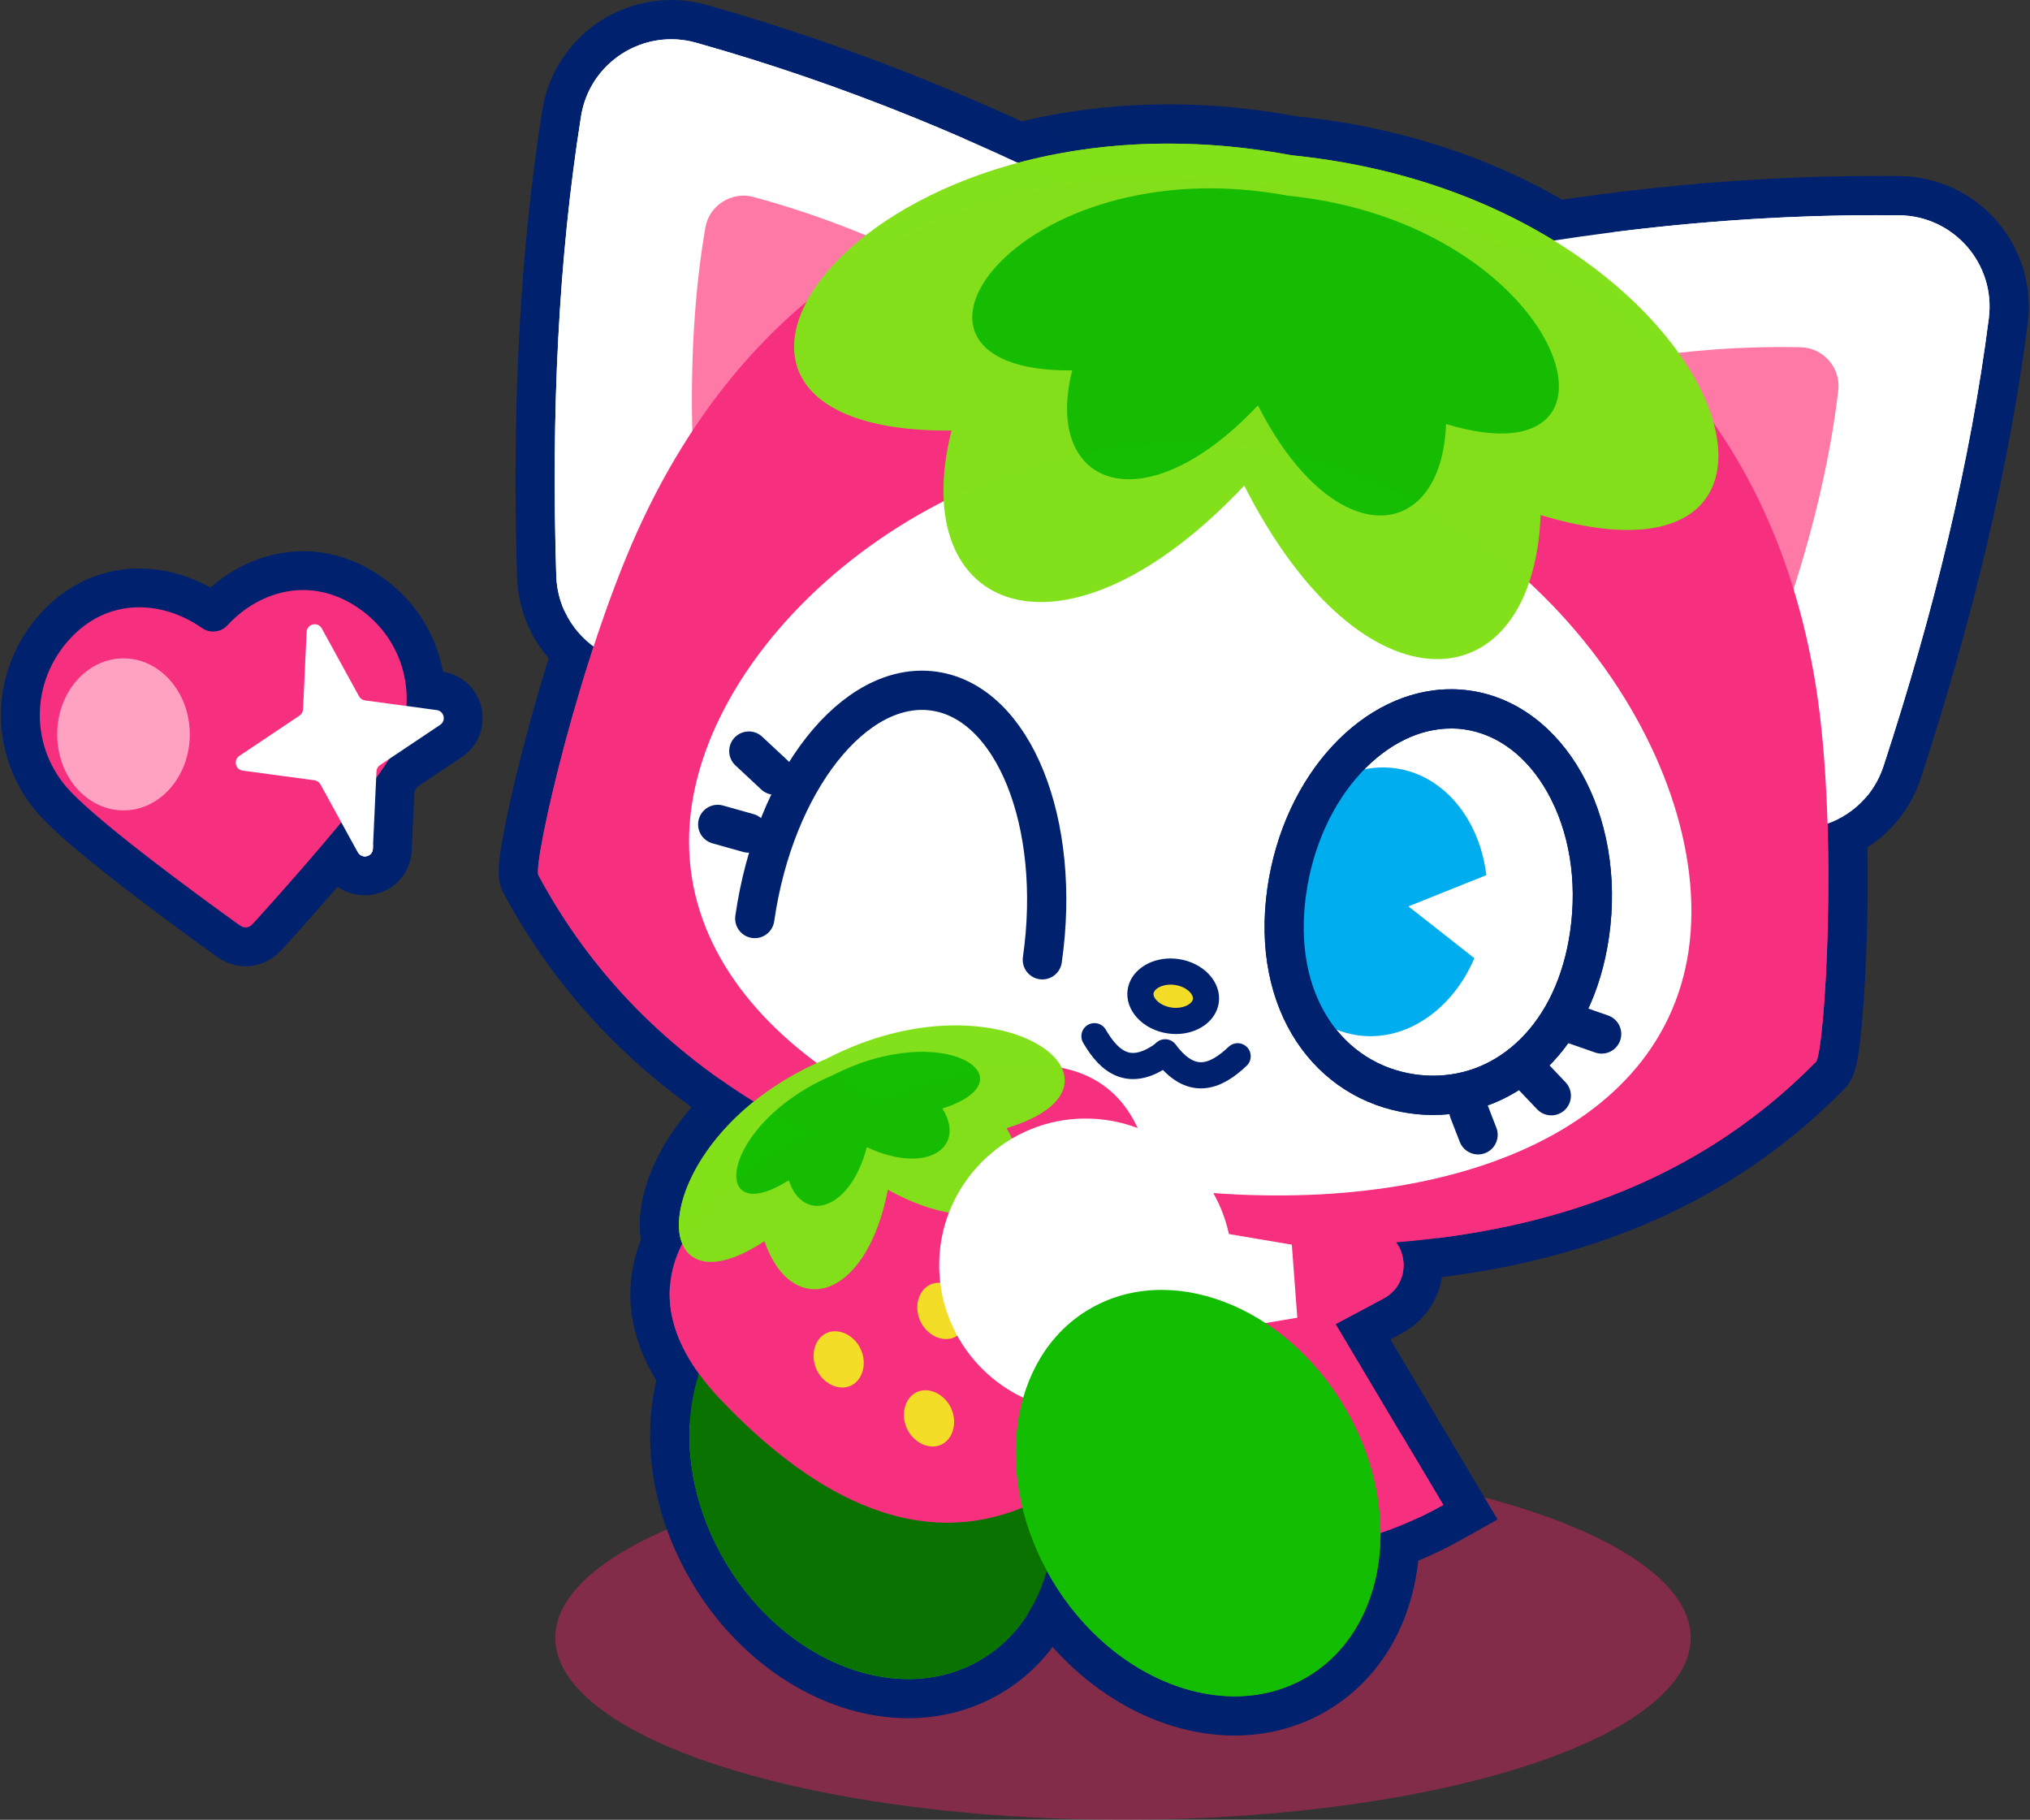
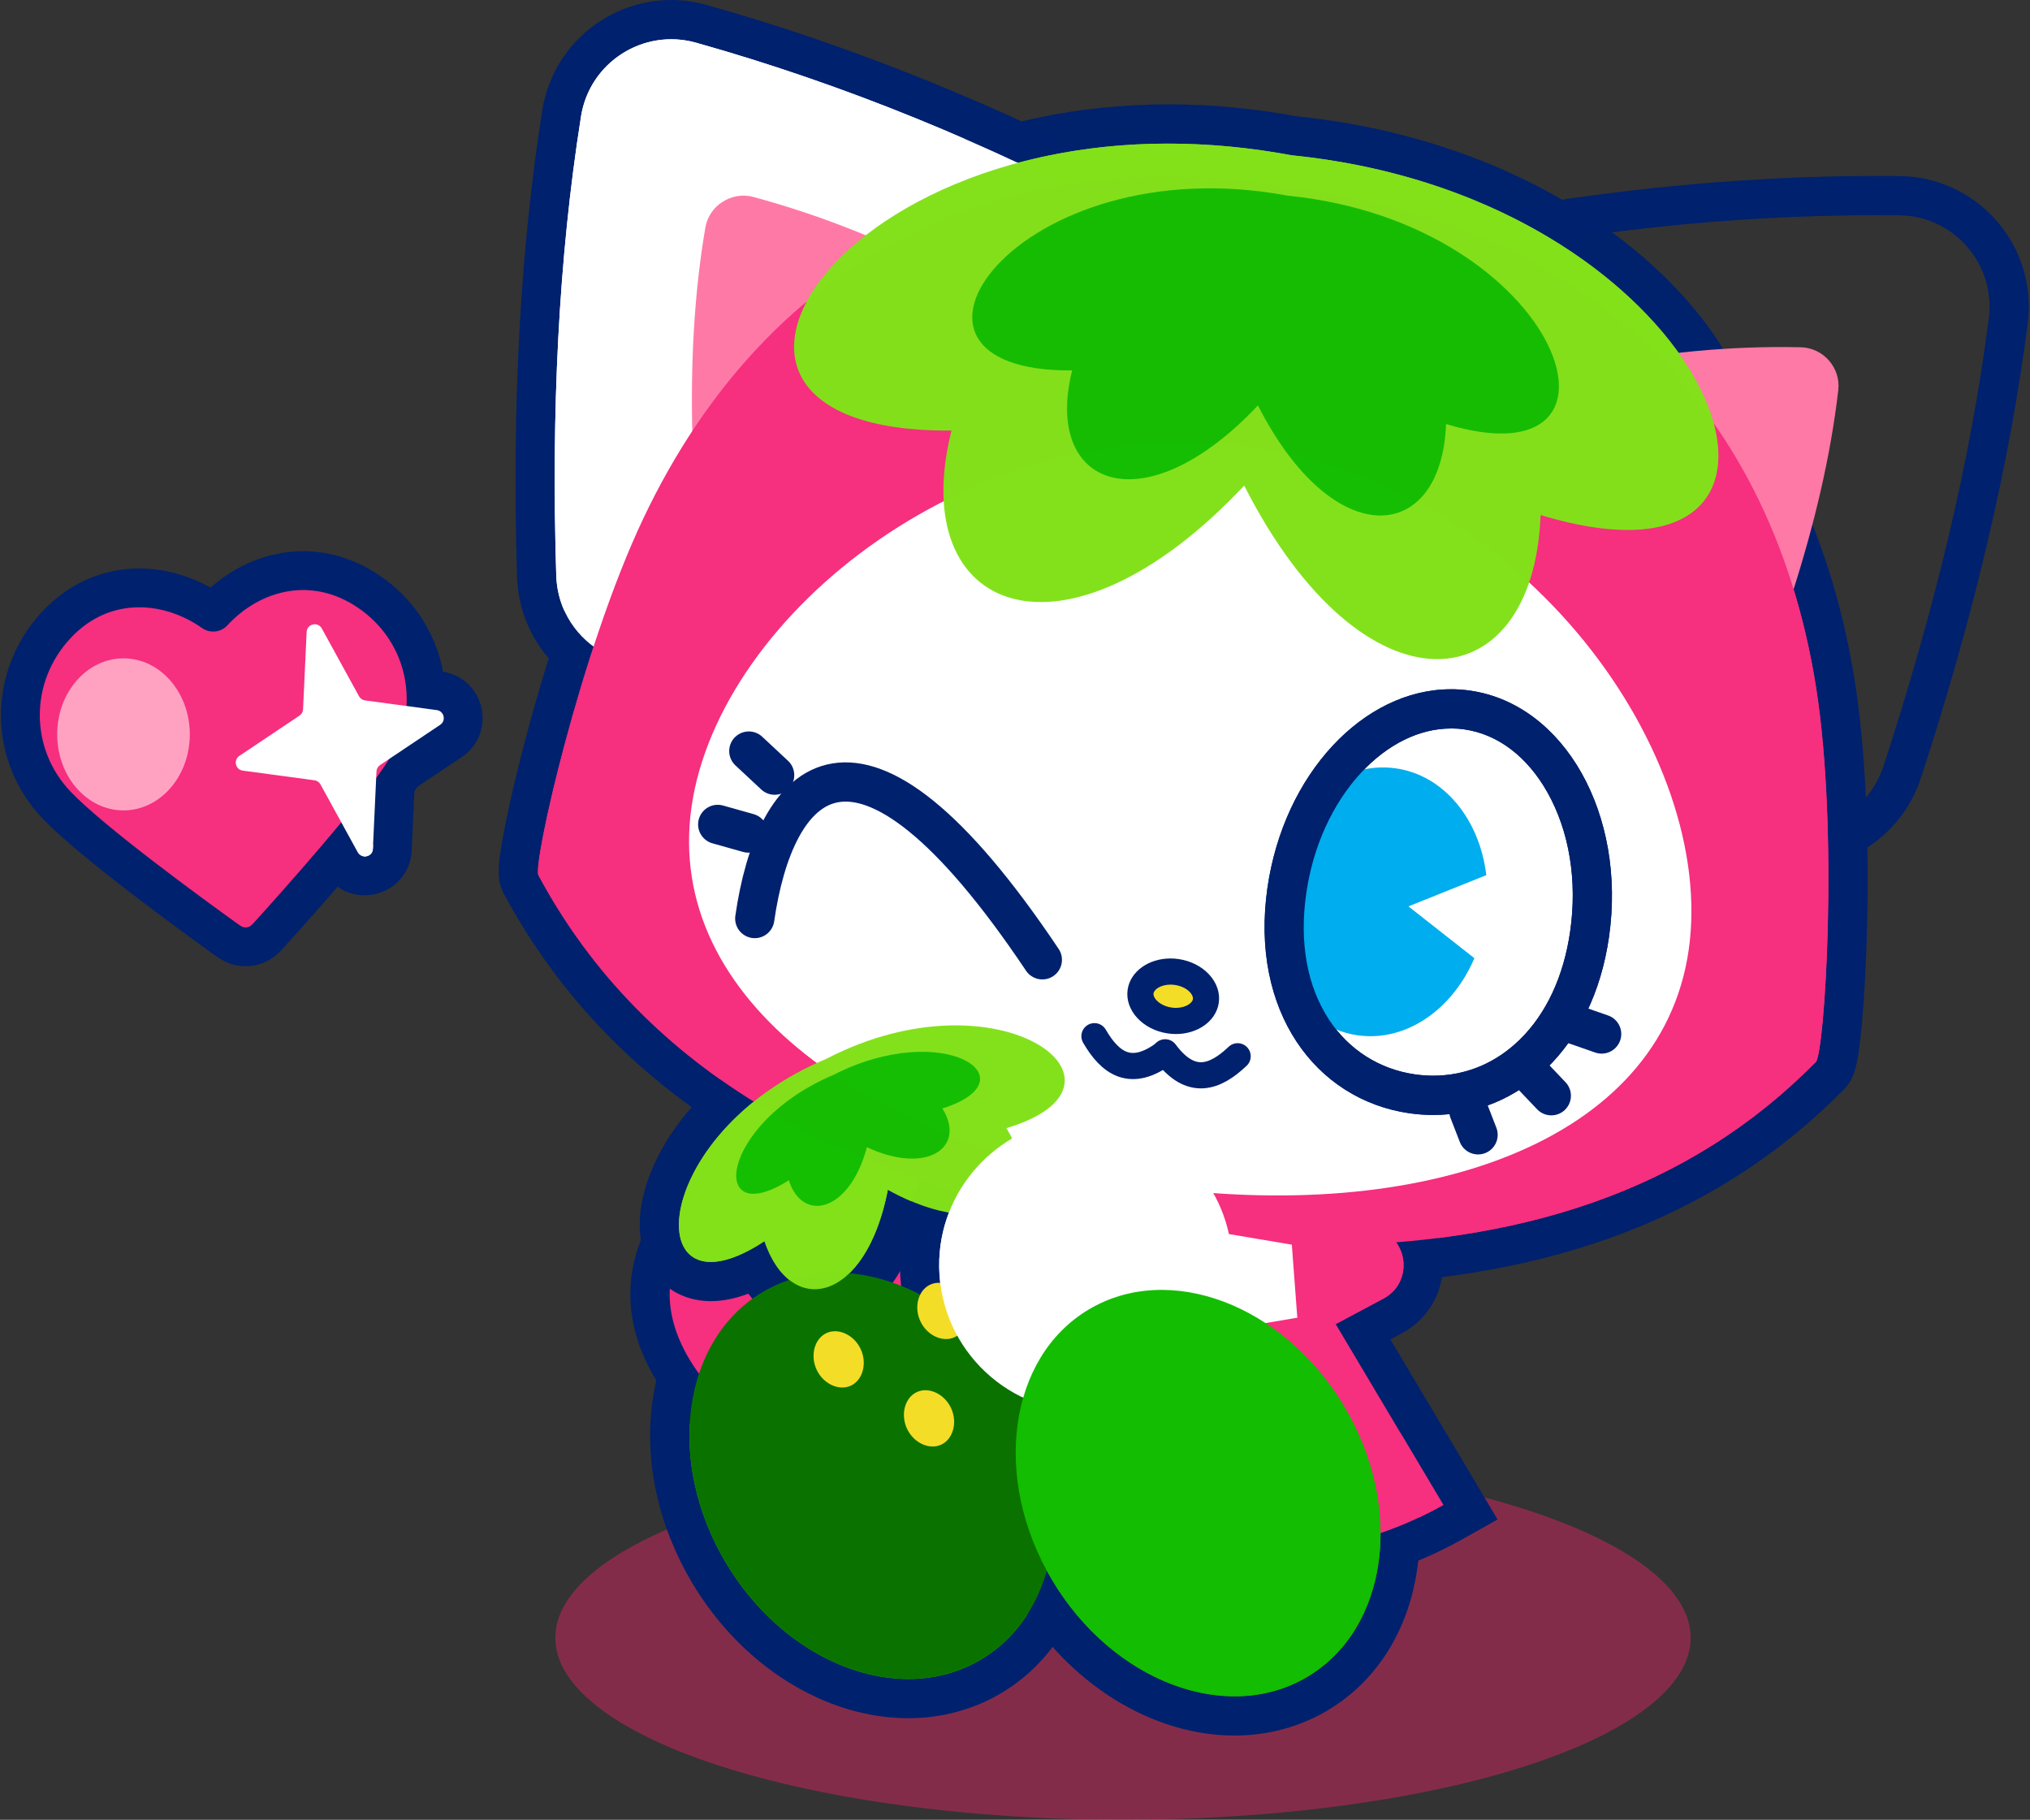
<svg xmlns="http://www.w3.org/2000/svg" width="1533" height="1374" viewBox="0 0 1533 1374" fill="none">
  <rect x="0" y="0" width="1533" height="1374" fill="#333333" stroke="none" />
  <ellipse cx="848.048" cy="1236.6" rx="428.688" ry="137.4" fill="#E02464" fill-opacity="0.46" />
-   <path d="M1356.13 640.95C1331.73 640.95 1309.34 630.778 1293.1 612.335L1036.63 321.153C1016.5 298.316 1010.28 267.43 1019.94 238.544C1029.57 209.782 1053.02 188.969 1082.7 182.871C1196.46 159.515 1309.41 147.664 1418.39 147.664C1423.7 147.664 1429.01 147.689 1434.32 147.738C1458.24 147.985 1480.95 158.478 1496.66 176.501C1512.36 194.524 1519.62 218.472 1516.58 242.198C1503.17 346.756 1476.24 461.387 1436.49 582.857C1425.13 617.594 1392.81 640.95 1356.13 640.95Z" fill="white" />
  <path d="M1418.39 162.478C1423.65 162.478 1428.91 162.503 1434.17 162.552C1475.47 162.972 1507.15 199.339 1501.89 240.322C1488.01 348.608 1460.59 461.56 1422.42 578.265C1412.37 609.003 1384.47 626.137 1356.13 626.137C1337.34 626.137 1318.35 618.607 1304.21 602.534L1047.74 311.353C1012.53 271.381 1033.49 208.103 1085.68 197.364C1195.77 174.749 1306.6 162.453 1418.39 162.453M1418.39 132.827C1308.4 132.827 1194.46 144.776 1079.71 168.354C1044.8 175.514 1017.22 200.005 1005.89 233.829C994.532 267.777 1001.86 304.069 1025.49 330.931L1281.96 622.113C1301.07 643.814 1327.41 655.739 1356.13 655.739C1399.26 655.739 1437.2 628.285 1450.59 587.449C1490.63 465.066 1517.77 349.546 1531.29 244.05C1534.87 216.127 1526.33 187.957 1507.84 166.749C1489.37 145.541 1462.63 133.197 1434.49 132.901C1429.16 132.851 1423.75 132.827 1418.39 132.827Z" fill="#00216D" />
  <path d="M489.716 516.691C443.795 516.691 406.687 480.794 405.255 434.946C401.256 307.181 407.625 189.612 424.142 85.499C430.66 44.539 465.422 14.814 506.85 14.814C514.529 14.814 522.182 15.876 529.638 17.974C639.43 48.909 749.642 93.498 857.212 150.529C883.974 164.725 900.639 191.291 901.8 221.609C902.96 252.05 888.295 279.924 862.569 296.194L534.626 503.557C521.022 512.149 505.493 516.716 489.716 516.716V516.691Z" fill="white" />
  <path d="M506.875 29.627C513.072 29.627 519.368 30.466 525.663 32.244C638.418 63.994 746.358 108.508 850.323 163.639C897.38 188.599 899.726 255.21 854.693 283.676L526.7 491.039C514.899 498.495 502.159 501.902 489.716 501.902C454.263 501.902 421.303 474.3 420.069 434.501C416.242 311.772 421.673 195.66 438.783 87.843C444.239 53.501 473.891 29.651 506.85 29.651M506.85 0.025C483.741 0.025 461.225 8.246 443.449 23.183C425.303 38.416 413.254 59.747 409.526 83.202C392.861 188.204 386.442 306.711 390.466 435.415C391.306 462.153 402.49 486.817 421.945 504.84C440.511 522.048 464.583 531.504 489.741 531.504C508.307 531.504 526.577 526.171 542.551 516.074L870.519 308.711C900.763 289.602 917.996 256.815 916.638 221.04C915.28 185.389 895.677 154.133 864.198 137.443C755.69 79.918 644.491 34.935 533.687 3.728C524.923 1.259 515.911 0 506.875 0L506.85 0.025Z" fill="#00216D" />
  <path d="M987.347 955.463C949.474 955.463 908.614 953.142 865.902 948.526L865.384 948.452L850.348 946.279L850.101 946.23C736.853 925.886 645.553 894.432 570.943 850.091C492.432 803.429 434.438 743.805 393.627 667.837C390.985 662.899 389.8 657.665 395.972 626.384C399.824 606.88 405.7 582.092 412.539 556.638C422.933 517.901 444.535 444.155 472.335 385.42C553.809 213.362 698.165 118.606 878.864 118.606C910.244 118.606 942.808 121.519 975.645 127.296C1201.28 152.455 1350.87 294.293 1386.1 516.493C1396.27 580.66 1396.15 658.307 1395.18 698.895C1394.54 725.535 1393.18 751.261 1391.36 771.333C1388.44 803.429 1385.85 808.169 1381.9 812.144C1286.95 908.53 1157.87 955.414 987.372 955.414L987.347 955.463Z" fill="#F62F7F" />
  <path d="M878.814 133.469C909.527 133.469 941.154 136.308 973.496 142.011C1186.61 165.614 1336.37 297.774 1371.43 518.863C1388.67 627.618 1377.95 795.059 1371.31 801.824C1275.64 898.925 1148.15 940.674 987.347 940.674C949.276 940.674 909.305 938.329 867.482 933.836L852.693 931.712C636.418 892.852 486.408 809.403 406.638 660.899C402.144 652.554 438.585 491.36 485.692 391.839C566.82 220.497 708.954 133.493 878.814 133.493M878.814 103.866C787.267 103.866 704.535 127.296 632.912 173.514C559.685 220.744 501.147 289.947 458.904 379.148C430.586 438.945 408.711 513.654 398.194 552.86C391.281 578.635 385.306 603.744 381.405 623.569C375.258 654.677 375.085 664.75 380.541 674.898C401.552 714.03 427.747 749.755 458.41 781.11C488.457 811.847 523.762 839.351 563.363 862.904C639.529 908.159 732.458 940.23 847.459 960.87L847.978 960.969L848.496 961.043L863.285 963.166L863.803 963.24L864.322 963.29C907.577 967.931 948.955 970.301 987.347 970.301C1162.05 970.301 1294.53 921.985 1392.42 822.612C1400.49 814.415 1403.16 804.638 1406.07 772.74C1407.92 752.347 1409.31 726.275 1409.95 699.315C1410.94 658.233 1411.06 579.549 1400.69 514.222C1391.58 456.746 1374.82 403.714 1350.84 356.607C1327.22 310.118 1296.45 269.11 1259.42 234.693C1222.88 200.746 1180.14 173.094 1132.37 152.553C1085.36 132.333 1033.34 118.927 977.718 112.68C944.19 106.804 910.91 103.842 878.814 103.842V103.866Z" fill="#00216D" />
  <g opacity="0.99">
    <path d="M1085.34 512.494C1034.03 512.494 979.101 467.61 936.068 391.42C884.369 441.859 831.609 469.412 786.033 469.412C757.912 469.412 733.767 458.327 718.089 438.181C699.696 414.578 693.598 380.013 700.387 339.598C666.464 338.092 639.356 331.351 619.704 319.525C597.237 305.996 584.867 285.529 584.867 261.877C584.867 223.559 616.667 181.193 669.946 148.554C727.742 113.15 803.143 93.646 882.246 93.646C913.502 93.646 945.524 96.658 977.496 102.583C1072.67 112.286 1160.66 146.999 1225.3 200.401C1281.29 246.668 1314.67 303.354 1312.43 348.362C1310.33 390.086 1279.2 414.973 1229.15 414.998C1213.52 414.998 1195.99 412.628 1176.83 407.937C1169.11 472.079 1134.39 512.519 1085.36 512.519L1085.34 512.494Z" fill="#82E119" />
    <path d="M882.246 108.459C911.724 108.459 942.882 111.2 975.397 117.273C1268.43 146.752 1383.36 400.209 1229.13 400.209C1211 400.209 1189.15 396.703 1163.45 388.926C1160.76 459.166 1128.32 497.706 1085.34 497.706C1042.35 497.706 985.273 456.549 939.623 366.681C882.048 427.861 827.338 454.599 786.058 454.599C729.841 454.599 698.461 404.999 718.583 325.08C717.496 325.08 716.459 325.08 715.398 325.08C490.086 325.08 619.654 108.41 882.246 108.435M882.196 78.808C814.499 78.808 749.641 92.51 694.659 118.409C644.466 142.061 605.631 174.453 585.336 209.635C566.746 241.829 564.993 274.221 580.349 300.836C592.644 322.142 620.518 346.979 683.672 353.226C680.241 391 687.968 423.639 706.386 447.266C724.952 471.091 753.221 484.201 786.033 484.201C831.337 484.201 882.493 459.833 932.685 414.849C951.326 444.97 971.768 469.61 993.692 488.373C1023.47 513.828 1055.17 527.283 1085.34 527.283C1115.51 527.283 1143.9 513.112 1163.21 487.386C1175.53 470.967 1184.24 450.007 1189.03 425.713C1203.38 428.428 1216.78 429.786 1229.15 429.786C1298.48 429.786 1325.29 388.087 1327.24 349.078C1328.5 324.142 1320.35 295.923 1303.69 267.53C1287.59 240.076 1263.74 212.894 1234.75 188.945C1203.1 162.8 1166.27 140.95 1125.28 123.989C1080.15 105.324 1031.15 93.177 979.619 87.869C946.98 81.845 914.218 78.783 882.271 78.783C882.271 78.783 882.246 78.783 882.221 78.783L882.196 78.808Z" fill="#00216D" />
  </g>
  <path d="M950.634 1187.24C898.762 1187.24 842.496 1174.7 783.415 1149.99L767.688 1143.4L882.393 950.649C893.923 931.293 915.279 919.739 939.548 919.739C963.818 919.739 985.174 931.293 996.703 950.649L1110.45 1141.79L1097.24 1149.25C1052.45 1174.48 1003.12 1187.27 950.634 1187.27V1187.24Z" fill="#F62F7F" />
  <path d="M939.548 934.528C957.053 934.528 974.582 942.428 983.964 958.204L1089.95 1136.31C1047.22 1160.38 1000.75 1172.43 950.634 1172.43C900.515 1172.43 846.669 1160.38 789.143 1136.31L895.133 958.204C904.54 942.428 922.044 934.528 939.548 934.528ZM939.548 904.901C910.02 904.901 883.9 919.171 869.679 943.07L763.689 1121.18L746.234 1150.48L777.688 1163.64C838.595 1189.12 896.763 1202.06 950.609 1202.06C1004.46 1202.06 1057.44 1188.63 1104.47 1162.14L1130.91 1147.25L1115.38 1121.18L1009.39 943.07C995.173 919.171 969.052 904.901 939.524 904.901H939.548Z" fill="#00216D" />
  <path d="M685.969 1282.54C628.074 1282.54 570.4 1246.18 535.49 1187.64C511.69 1147.77 501.691 1102.71 507.344 1060.81C513.146 1017.66 534.749 982.918 568.129 962.994C586.966 951.761 608.051 946.058 630.814 946.058C688.71 946.058 746.383 982.424 781.293 1040.96C805.093 1080.83 815.092 1125.89 809.439 1167.79C803.637 1210.95 782.034 1245.68 748.654 1265.61C729.817 1276.84 708.732 1282.54 685.969 1282.54Z" fill="#13BD01" />
  <path d="M630.814 960.871C681.327 960.871 735.569 993.238 768.578 1048.57C814.228 1125.1 801.933 1216.57 741.075 1252.89C724.212 1262.97 705.35 1267.73 685.969 1267.73C635.455 1267.73 581.214 1235.36 548.204 1180.03C502.555 1103.5 514.85 1012.03 575.708 975.709C592.57 965.636 611.433 960.871 630.814 960.871ZM630.814 931.244C605.68 931.244 581.386 937.811 560.524 950.255C523.17 972.524 499.073 1011.09 492.63 1058.81C486.531 1104.02 497.246 1152.46 522.725 1195.19C541.069 1225.96 565.98 1251.73 594.768 1269.73C623.654 1287.8 655.182 1297.33 685.919 1297.33C711.053 1297.33 735.347 1290.76 756.209 1278.32C793.563 1256.05 817.66 1217.49 824.104 1169.76C830.202 1124.56 819.487 1076.12 794.008 1033.38C775.664 1002.62 750.753 976.845 721.965 958.846C693.079 940.774 661.551 931.244 630.814 931.244Z" fill="#00216D" />
  <path d="M715.398 1164.53C656.391 1164.53 595.286 1131.84 533.835 1067.35C499.443 1031.28 485.593 994.817 492.679 958.919C502.357 909.887 550.747 865.595 636.566 827.302C694.067 801.626 740.161 789.133 777.491 789.133C823.165 789.133 879.11 808.959 886.171 903.369C892.344 985.608 888.69 1100.49 786.231 1148.33C763.245 1159.07 739.42 1164.5 715.423 1164.5L715.398 1164.53Z" fill="#F62F7F" />
  <path d="M777.466 803.971C830.646 803.971 865.976 832.314 871.383 904.48C878.123 994.496 870.198 1092.76 779.935 1134.9C757.937 1145.17 736.334 1149.69 715.398 1149.69C650.416 1149.69 591.459 1106.31 544.55 1057.11C465.842 974.572 510.825 899.641 642.59 840.807C693.597 818.044 739.963 803.947 777.466 803.947M777.466 774.32C738.038 774.32 689.968 787.232 630.517 813.773C540.057 854.164 488.802 902.036 478.137 956.055C470.088 996.94 485.198 1037.8 523.095 1077.57C587.46 1145.1 652.169 1179.34 715.398 1179.34C741.568 1179.34 767.516 1173.44 792.477 1161.76C903.231 1110.04 907.429 988.892 900.935 902.283C897.8 860.311 885.11 827.994 863.26 806.193C842.077 785.06 813.215 774.345 777.466 774.345V774.32Z" fill="#00216D" />
  <g opacity="0.99">
    <path d="M615.26 988.251C597.261 988.251 581.312 977.313 570.548 958.253C558.228 964.475 546.945 967.635 536.847 967.635C517.368 967.635 502.875 955.587 498.974 936.182C491.197 897.395 528.231 823.699 618 785.924C651.725 768.568 687.549 759.384 721.62 759.384C773.417 759.384 814.179 780.962 818.524 810.663C819.98 820.637 818.598 843.746 780.651 860.09C787.292 877.471 786.947 893.766 779.441 907.098C770.652 922.677 752.901 931.614 730.705 931.614C715.546 931.614 698.486 927.54 680.562 919.763C666.02 969.833 638.146 988.226 615.26 988.226V988.251Z" fill="#82E119" />
    <path d="M721.619 774.222C800.451 774.222 840.546 827.723 760.085 851.795C782.329 888.482 767.318 916.85 730.705 916.85C714.435 916.85 693.918 911.246 670.488 898.309C660.711 948.575 637.109 973.437 615.259 973.437C599.977 973.437 585.558 961.29 577.312 937.144C560.696 948.106 547.142 952.822 536.847 952.822C487.839 952.822 511.714 846.437 624.271 799.355C659.23 781.258 692.98 774.197 721.619 774.197M721.619 744.57C685.376 744.57 647.404 754.224 611.729 772.494C520.207 811.255 474.384 889.001 484.457 939.095C489.74 965.413 510.306 982.424 536.847 982.424C545.71 982.424 555.141 980.548 565.091 976.795C578.152 993.608 595.681 1003.04 615.259 1003.04C641.01 1003.04 671.599 985.584 689.647 939.119C704.065 943.958 717.94 946.452 730.705 946.452C758.406 946.452 780.873 934.774 792.353 914.381C800.007 900.802 801.932 884.754 798.328 867.916C834.077 847.844 834.991 820.835 833.189 808.515C827.683 770.864 781.811 744.57 721.619 744.57Z" fill="#00216D" />
  </g>
  <path d="M819.907 1080.69C785.49 1080.69 753.37 1067.03 729.496 1042.22C705.622 1017.43 693.203 984.795 694.512 950.329C696.956 886.088 749.124 833.204 813.29 829.896C815.487 829.773 817.709 829.723 819.882 829.723C875.136 829.723 924.07 866.584 939.945 918.727L1022.68 932.701C1040.08 935.639 1052.23 950.033 1052.23 967.685C1052.23 985.338 1040.08 999.731 1022.68 1002.67L928.143 1018.64C905.652 1057.11 864.841 1080.69 819.882 1080.69H819.907Z" fill="white" />
  <path d="M819.906 844.562C872.963 844.562 917.28 881.916 928.044 931.763L1020.23 947.342C1043.19 951.218 1043.19 984.202 1020.23 988.079L918.613 1005.24C900.343 1041.21 863.013 1065.87 819.906 1065.87C757.345 1065.87 706.93 1013.98 709.325 950.872C711.497 894.088 757.32 847.598 814.08 844.685C816.03 844.586 817.981 844.537 819.906 844.537M819.906 814.91C817.462 814.91 814.993 814.984 812.549 815.108C777.688 816.91 744.877 831.699 720.138 856.783C695.4 881.867 681.056 914.876 679.722 949.761C678.266 988.301 692.141 1024.77 718.83 1052.49C745.519 1080.22 781.416 1095.5 819.906 1095.5C867.778 1095.5 911.453 1071.58 937.228 1032.12L1025.17 1017.26C1049.83 1013.09 1067.09 992.695 1067.09 967.686C1067.09 942.651 1049.86 922.258 1025.17 918.11L951.128 905.593C942.438 882.681 927.748 862.165 908.589 846.512C883.653 826.144 852.15 814.91 819.906 814.91Z" fill="#00216D" />
  <path d="M956.807 887.767L1043.66 913.567C1060.9 918.677 1072.72 932.972 1074.52 950.847C1076.33 968.722 1067.59 985.091 1051.74 993.534L968.065 1038.15L956.782 887.742L956.807 887.767Z" fill="#F62F7F" />
  <path d="M973.201 908.086L1039.47 927.763C1064.01 935.046 1067.39 968.425 1044.77 980.474L981.15 1014.4L973.176 908.061M940.414 867.423L943.623 910.283L951.598 1016.62L955.005 1061.92L995.1 1040.54L1058.72 1006.62C1079.66 995.46 1091.66 972.968 1089.29 949.366C1086.89 925.738 1070.67 906.11 1047.91 899.37L981.644 879.693L940.463 867.448L940.414 867.423Z" fill="#00216D" />
  <path d="M932.365 1295.6C874.469 1295.6 816.796 1259.24 781.885 1200.7C758.085 1160.83 748.086 1115.77 753.74 1073.87C759.542 1030.72 781.145 995.978 814.524 976.054C833.362 964.82 854.446 959.117 877.209 959.117C935.105 959.117 992.779 995.484 1027.69 1054.02C1077.46 1137.45 1062.82 1238.23 995.05 1278.67C976.212 1289.9 955.128 1295.6 932.365 1295.6Z" fill="#13BD01" />
  <path d="M877.209 973.955C927.723 973.955 981.964 1006.32 1014.97 1061.65C1060.62 1138.19 1048.33 1229.66 987.47 1265.98C970.607 1276.05 951.745 1280.81 932.364 1280.81C881.851 1280.81 827.609 1248.45 794.6 1193.12C748.95 1116.58 761.245 1025.11 822.103 988.793C838.966 978.72 857.828 973.955 877.209 973.955ZM877.209 944.329C852.076 944.329 827.782 950.896 806.919 963.339C769.565 985.609 745.469 1024.17 739.025 1071.9C732.927 1117.1 743.642 1165.54 769.121 1208.28C787.465 1239.04 812.376 1264.82 841.163 1282.81C870.049 1300.89 901.577 1310.42 932.315 1310.42C957.448 1310.42 981.742 1303.85 1002.6 1291.41C1039.96 1269.11 1064.06 1230.57 1070.5 1182.85C1076.6 1137.64 1065.88 1089.2 1040.4 1046.47C1022.06 1015.7 997.148 989.929 968.361 971.931C939.475 953.859 907.947 944.329 877.209 944.329Z" fill="#00216D" />
-   <path d="M1434.17 162.552C1317.02 161.342 1200.93 173.712 1085.68 197.388C1033.49 208.103 1012.53 271.381 1047.74 311.377L1304.21 602.559C1339.73 642.901 1405.7 629.371 1422.42 578.265C1460.59 461.56 1488.01 348.608 1501.89 240.322C1507.15 199.339 1475.47 162.997 1434.17 162.552Z" fill="white" />
  <path d="M1359.9 262.197C1306.43 261.012 1253.49 266.271 1201.01 276.887C1179.6 281.208 1171.28 307.23 1185.9 323.845L1304.53 458.524C1319.32 475.312 1346.42 469.955 1353.19 448.944C1370.37 395.616 1382.49 343.992 1388.22 294.564C1390.17 277.677 1376.91 262.592 1359.9 262.197Z" fill="#FF79A7" />
  <path d="M525.663 32.244C638.418 63.994 746.358 108.508 850.323 163.638C897.38 188.599 899.726 255.21 854.693 283.676L526.7 491.039C481.248 519.777 421.747 488.224 420.069 434.501C416.242 311.772 421.673 195.66 438.783 87.843C445.251 47.057 485.889 21.06 525.639 32.244H525.663Z" fill="white" />
  <path d="M568.918 148.727C620.567 162.627 669.896 182.551 717.274 207.487C736.606 217.659 737.272 244.965 718.583 256.791L566.894 352.683C547.982 364.632 523.49 351.893 522.898 329.821C521.392 273.801 524.256 220.868 532.675 171.811C535.539 155.072 552.525 144.308 568.943 148.702L568.918 148.727Z" fill="#FF79A7" />
  <path d="M1371.43 518.864C1336.37 297.774 1186.64 165.614 973.496 142.011C762.332 104.756 581.46 189.488 485.667 391.79C438.536 491.311 402.119 652.505 406.613 660.85C486.383 809.379 636.393 892.827 852.668 931.663L867.457 933.786C1085.93 957.29 1252.98 921.886 1371.28 801.775C1377.93 795.034 1388.67 627.569 1371.41 518.814L1371.43 518.864Z" fill="#F62F7F" />
  <path d="M1275.27 717.189C1254.31 863.323 1073.39 925.145 865.458 895.32C657.503 865.496 501.271 755.309 522.232 609.175C543.193 463.041 737.47 308.093 945.401 337.918C1153.36 367.742 1296.23 571.055 1275.27 717.189Z" fill="white" />
  <g opacity="0.99">
    <path d="M975.397 117.249C651.873 56.81 463.2 327.352 718.558 325.08C683.647 463.659 803.661 511.112 939.598 366.656C1029.47 543.504 1157.97 531.702 1163.43 388.877C1407.87 462.845 1302.85 150.184 975.372 117.224L975.397 117.249Z" fill="#82E119" />
    <path d="M972.682 147.789C767.344 109.447 647.602 281.134 809.685 279.678C787.539 367.62 863.705 397.74 949.968 306.07C1007 418.306 1088.55 410.825 1092.03 320.167C1247.17 367.101 1180.51 168.676 972.682 147.764V147.789Z" fill="#13BD01" />
  </g>
  <path d="M895.134 958.204L789.145 1136.31C904.195 1184.45 1004.46 1184.45 1089.95 1136.31L983.965 958.204C965.177 926.627 913.923 926.627 895.134 958.204Z" fill="#F62F7F" />
  <path d="M741.062 1252.87C801.918 1216.56 814.236 1125.08 768.576 1048.55C722.915 972.015 636.567 939.403 575.711 975.709C514.856 1012.01 502.537 1103.49 548.198 1180.03C593.858 1256.56 680.206 1289.17 741.062 1252.87Z" fill="#0A7300" />
-   <path d="M871.382 904.506C878.122 994.522 870.197 1092.78 779.934 1134.93C689.672 1177.07 606.568 1122.21 544.55 1057.13C465.841 974.598 510.825 899.667 642.59 840.833C765.936 785.752 862.149 781.432 871.382 904.481V904.506Z" fill="#F62F7F" />
  <g opacity="0.99">
    <path d="M624.27 799.355C488.012 856.362 481.716 1000.2 577.312 937.144C597.335 995.781 653.872 983.708 670.488 898.309C746.629 940.379 792.18 904.777 760.06 851.795C869.777 818.958 755.418 731.46 624.27 799.355Z" fill="#82E119" />
    <path d="M629.208 811.675C542.945 848.314 534.427 929.911 595.681 891.149C606.198 923.689 641.627 915.023 654.663 866.188C700.485 887.544 729.865 865.942 711.669 836.981C780.724 814.885 712.682 769.037 629.208 811.675Z" fill="#13BD01" />
  </g>
  <mask id="mask0_388_5606" style="mask-type:luminance" maskUnits="userSpaceOnUse" x="598" y="915" width="230" height="149">
    <path d="M803.739 915.984L598.357 1011.89L622.371 1063.32L827.754 967.413L803.739 915.984Z" fill="white" />
  </mask>
  <g mask="url(#mask0_388_5606)">
    <path d="M642.59 1046.22C633.578 1050.44 621.703 1044.91 616.691 1034.17C611.679 1023.43 615.061 1010.79 624.073 1006.57C633.084 1002.35 644.96 1007.88 649.972 1018.62C654.983 1029.36 651.601 1042 642.59 1046.22Z" fill="#F4DD27" />
    <path d="M720.928 1009.63C711.916 1013.85 700.041 1008.32 695.029 997.584C690.017 986.844 693.399 974.204 702.411 969.982C711.422 965.76 723.298 971.29 728.31 982.03C733.322 992.77 729.939 1005.41 720.928 1009.63Z" fill="#F4DD27" />
    <path d="M799.29 973.043C790.278 977.265 778.403 971.734 773.391 960.995C768.379 950.255 771.762 937.614 780.773 933.392C789.785 929.171 801.66 934.701 806.672 945.441C811.684 956.18 808.301 968.821 799.29 973.043Z" fill="#F4DD27" />
  </g>
  <path d="M710.83 1090.76C701.819 1094.98 689.943 1089.45 684.931 1078.71C679.919 1067.97 683.302 1055.33 692.313 1051.11C701.325 1046.89 713.2 1052.42 718.212 1063.16C723.224 1073.9 719.841 1086.54 710.83 1090.76Z" fill="#F4DD27" />
  <path d="M789.168 1054.17C780.157 1058.39 768.282 1052.86 763.27 1042.12C758.258 1031.38 761.64 1018.74 770.652 1014.52C779.663 1010.3 791.539 1015.83 796.55 1026.57C801.562 1037.31 798.18 1049.95 789.168 1054.17Z" fill="#F4DD27" />
  <path d="M814.055 844.709C869.679 841.846 916.885 880.089 928.044 931.763L1020.23 947.341C1043.19 951.218 1043.19 984.202 1020.23 988.078L918.613 1005.24C900.343 1041.21 863.013 1065.87 819.906 1065.87C757.344 1065.87 706.93 1013.98 709.324 950.872C711.497 894.087 757.32 847.598 814.08 844.685L814.055 844.709Z" fill="white" />
  <path d="M1044.77 980.498L981.149 1014.42L973.175 908.085L1039.44 927.762C1063.98 935.045 1067.36 968.425 1044.75 980.473L1044.77 980.498Z" fill="#F62F7F" />
  <path d="M987.462 1265.93C1048.32 1229.62 1060.64 1138.14 1014.98 1061.61C969.316 985.074 882.967 952.462 822.112 988.768C761.256 1025.07 748.938 1116.55 794.598 1193.09C840.258 1269.62 926.606 1302.23 987.462 1265.93Z" fill="#13BD01" />
  <path d="M888.023 770.864C886.493 770.864 884.912 770.741 883.357 770.518C870 768.593 859.927 758.594 861.334 748.669C862.569 740.052 872.296 733.559 883.95 733.559C885.48 733.559 887.06 733.683 888.616 733.905C895.553 734.892 901.701 737.954 905.898 742.546C909.601 746.57 911.28 751.261 910.614 755.754C909.379 764.371 899.652 770.864 887.999 770.864H888.023Z" fill="#F4DD27" />
  <path d="M883.949 743.435C885.011 743.435 886.122 743.509 887.208 743.682C896.293 744.99 901.355 750.866 900.861 754.347C900.392 757.557 895.133 760.989 888.023 760.989C886.961 760.989 885.85 760.915 884.764 760.742C880.122 760.075 875.974 758.051 873.333 755.211C872.37 754.175 870.814 752.125 871.111 750.076C871.58 746.867 876.839 743.435 883.949 743.435ZM883.949 723.684C867.457 723.684 853.557 733.436 851.557 747.262C849.335 762.766 862.939 777.555 881.949 780.295C883.998 780.592 886.023 780.74 887.998 780.74C904.49 780.74 918.39 770.988 920.39 757.162C922.612 741.657 909.008 726.868 889.998 724.128C887.949 723.832 885.924 723.684 883.949 723.684Z" fill="#00216D" />
  <path d="M826.498 782.37C838.201 802.516 853.853 814.539 879.851 794.887" stroke="#00216D" stroke-width="19.751" stroke-miterlimit="10" stroke-linecap="round" />
  <path d="M934.636 797.529C917.749 813.577 899.356 820.712 879.901 794.542" stroke="#00216D" stroke-width="19.751" stroke-miterlimit="10" stroke-linecap="round" />
  <path d="M1082.35 827.006C1077.09 827.006 1071.76 826.611 1066.45 825.871C1035.39 821.427 1008.73 804.49 991.421 778.196C972.731 749.829 965.942 713.289 971.793 672.528C983.027 594.239 1036.28 535.208 1095.66 535.208C1099.78 535.208 1103.93 535.504 1108.03 536.096C1171.06 545.132 1212.51 621.051 1200.41 705.339C1189.97 778.122 1142.52 827.031 1082.35 827.031V827.006Z" fill="white" />
  <path d="M1095.68 520.37V549.996C1099.09 549.996 1102.55 550.243 1105.93 550.737C1131.06 554.342 1153.28 571.18 1168.49 598.115C1185.11 627.594 1191.25 664.899 1185.75 703.216C1180.86 737.213 1167.65 765.556 1147.53 785.134C1129.33 802.836 1106.79 812.193 1082.35 812.193C1077.81 812.193 1073.17 811.848 1068.55 811.206C1041.74 807.354 1018.73 792.738 1003.76 770.049C987.1 744.768 981.1 711.759 986.433 674.651C991.544 639.074 1006.31 606.633 1028.03 583.277C1047.96 561.847 1071.98 550.046 1095.66 550.046V520.419M1095.66 520.419C1029.84 520.419 969.496 584.24 957.127 670.454C943.845 762.963 993.124 830.34 1064.35 840.561C1070.4 841.425 1076.4 841.845 1082.35 841.845C1146.44 841.845 1202.93 792.096 1215.08 707.438C1228.34 614.928 1181.35 531.652 1110.12 521.431C1105.29 520.74 1100.47 520.394 1095.66 520.394V520.419Z" fill="#00216D" />
  <path d="M1063.64 684.329L1122.42 660.776C1117.43 618.928 1090.65 585.376 1054.11 580.142C1008.63 573.624 965.274 613.447 957.3 669.096C949.325 724.745 979.718 775.135 1025.19 781.678C1061.73 786.912 1096.87 762.248 1113.41 723.486L1063.61 684.354L1063.64 684.329Z" fill="#00ADEE" />
  <path d="M1095.68 520.37V549.996C1099.09 549.996 1102.55 550.243 1105.93 550.737C1131.06 554.342 1153.28 571.18 1168.49 598.115C1185.11 627.594 1191.25 664.899 1185.75 703.216C1180.86 737.213 1167.65 765.556 1147.53 785.134C1129.33 802.836 1106.79 812.193 1082.35 812.193C1077.81 812.193 1073.17 811.848 1068.55 811.206C1041.74 807.354 1018.73 792.738 1003.76 770.049C987.1 744.768 981.1 711.759 986.433 674.651C991.544 639.074 1006.31 606.633 1028.03 583.277C1047.96 561.847 1071.98 550.046 1095.66 550.046V520.419M1095.66 520.419C1029.84 520.419 969.496 584.24 957.127 670.454C943.845 762.963 993.124 830.34 1064.35 840.561C1070.4 841.425 1076.4 841.845 1082.35 841.845C1146.44 841.845 1202.93 792.096 1215.08 707.438C1228.34 614.928 1181.35 531.652 1110.12 521.431C1105.29 520.74 1100.47 520.394 1095.66 520.394V520.419Z" fill="#00216D" />
  <path d="M1109.21 838.808L1116.2 856.831" stroke="#00216D" stroke-width="29.627" stroke-miterlimit="10" stroke-linecap="round" />
  <path d="M1184.34 771.95L1209.52 780.715" stroke="#00216D" stroke-width="29.627" stroke-miterlimit="10" stroke-linecap="round" />
  <path d="M1154.96 809.922L1171.5 827.328" stroke="#00216D" stroke-width="29.627" stroke-miterlimit="10" stroke-linecap="round" />
  <path d="M584.989 585.273L565.487 567.09" stroke="#00216D" stroke-width="29.627" stroke-miterlimit="10" stroke-linecap="round" />
  <path d="M565.113 628.976L542 622.467" stroke="#00216D" stroke-width="29.627" stroke-miterlimit="10" stroke-linecap="round" />
-   <path d="M787.144 724.696C801.982 621.274 765.393 530.443 705.424 521.851C645.454 513.26 584.818 590.116 569.98 693.539" stroke="#00216D" stroke-width="29.627" stroke-miterlimit="10" stroke-linecap="round" />
+   <path d="M787.144 724.696C645.454 513.26 584.818 590.116 569.98 693.539" stroke="#00216D" stroke-width="29.627" stroke-miterlimit="10" stroke-linecap="round" />
  <path d="M281.916 514.901L255.863 467.463C245.769 449.083 217.895 455.549 216.924 476.496L214.417 530.56L172.602 558.551C156.713 569.187 162.429 593.827 181.378 596.381L231.246 603.103L257.3 650.541C267.394 668.921 295.268 662.455 296.239 641.508L298.745 587.444L340.561 559.453C356.45 548.817 350.733 524.177 331.785 521.623L281.916 514.901Z" fill="white" stroke="#00216D" stroke-width="29.312" />
  <path d="M42.791 607.926L42.791 607.926C56.544 622.322 82.601 643.34 107.483 662.444C132.669 681.781 157.673 699.924 169.995 708.777C169.995 708.777 169.996 708.777 169.996 708.778L170.231 708.946C171.384 709.776 172.851 710.832 174.245 711.674C175.919 712.685 178.334 713.931 181.46 714.519C185.602 715.299 189.914 714.84 193.795 713.21L193.796 713.21C196.733 711.976 198.833 710.249 200.256 708.909C201.437 707.797 202.646 706.461 203.597 705.411C203.666 705.335 203.734 705.261 203.8 705.188L203.801 705.186C213.987 693.942 234.622 670.949 255.183 646.751C275.495 622.846 296.554 596.822 306.975 579.857L306.975 579.857C334.395 535.215 323.189 476.71 278.156 446.453C236.838 418.692 190.244 430.483 160.977 462.193C125.624 437.355 76.886 435.278 42.797 471.59C6.083 510.696 6.458 569.891 42.791 607.926Z" fill="#F62F7F" stroke="#00216D" stroke-width="29.312" stroke-linecap="round" stroke-linejoin="round" />
  <ellipse cx="93.264" cy="554.486" rx="50.075" ry="57.403" fill="#FFA2C2" />
  <path d="M231.564 477.175C231.849 471.014 240.048 469.112 243.016 474.518L271.146 525.737C272.079 527.436 273.763 528.59 275.683 528.849L329.827 536.147C335.4 536.898 337.081 544.146 332.408 547.274L287.007 577.664C285.397 578.742 284.394 580.521 284.304 582.456L281.598 640.829C281.313 646.99 273.114 648.892 270.146 643.486L242.016 592.267C241.083 590.568 239.399 589.413 237.479 589.154L183.335 581.857C177.762 581.105 176.081 573.858 180.754 570.73L226.155 540.339C227.765 539.261 228.768 537.483 228.858 535.547L231.564 477.175Z" fill="white" />
</svg>